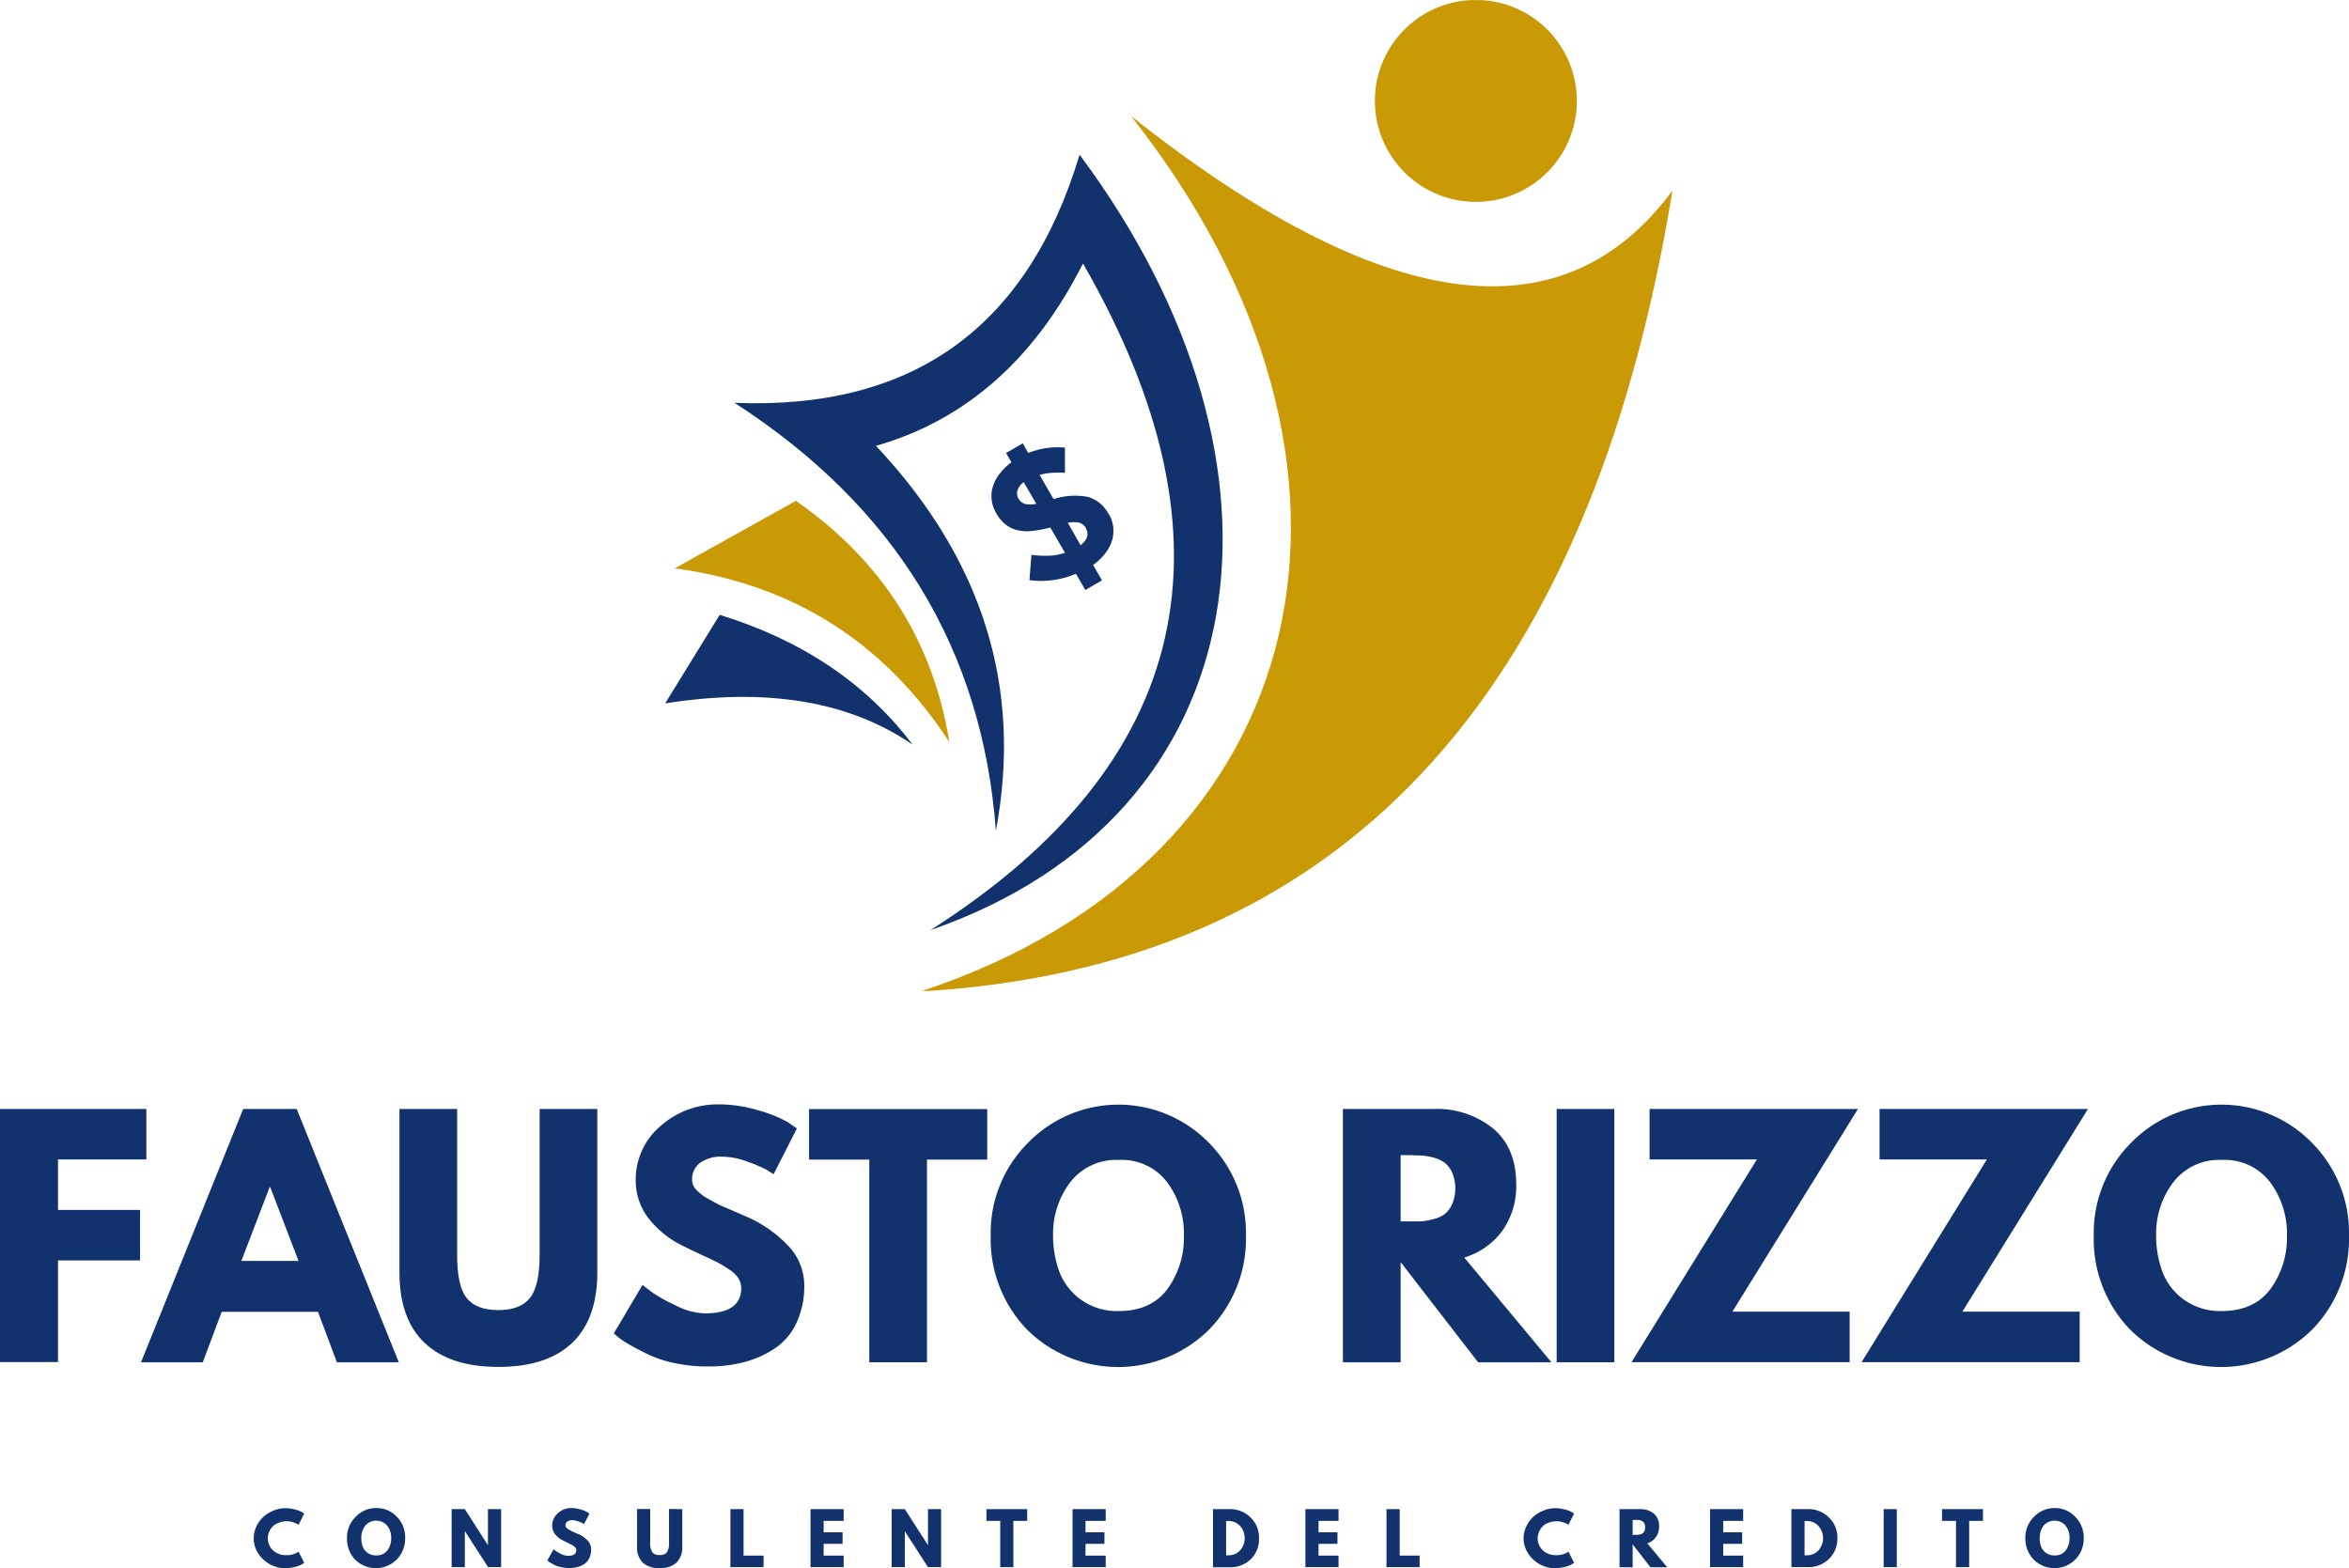
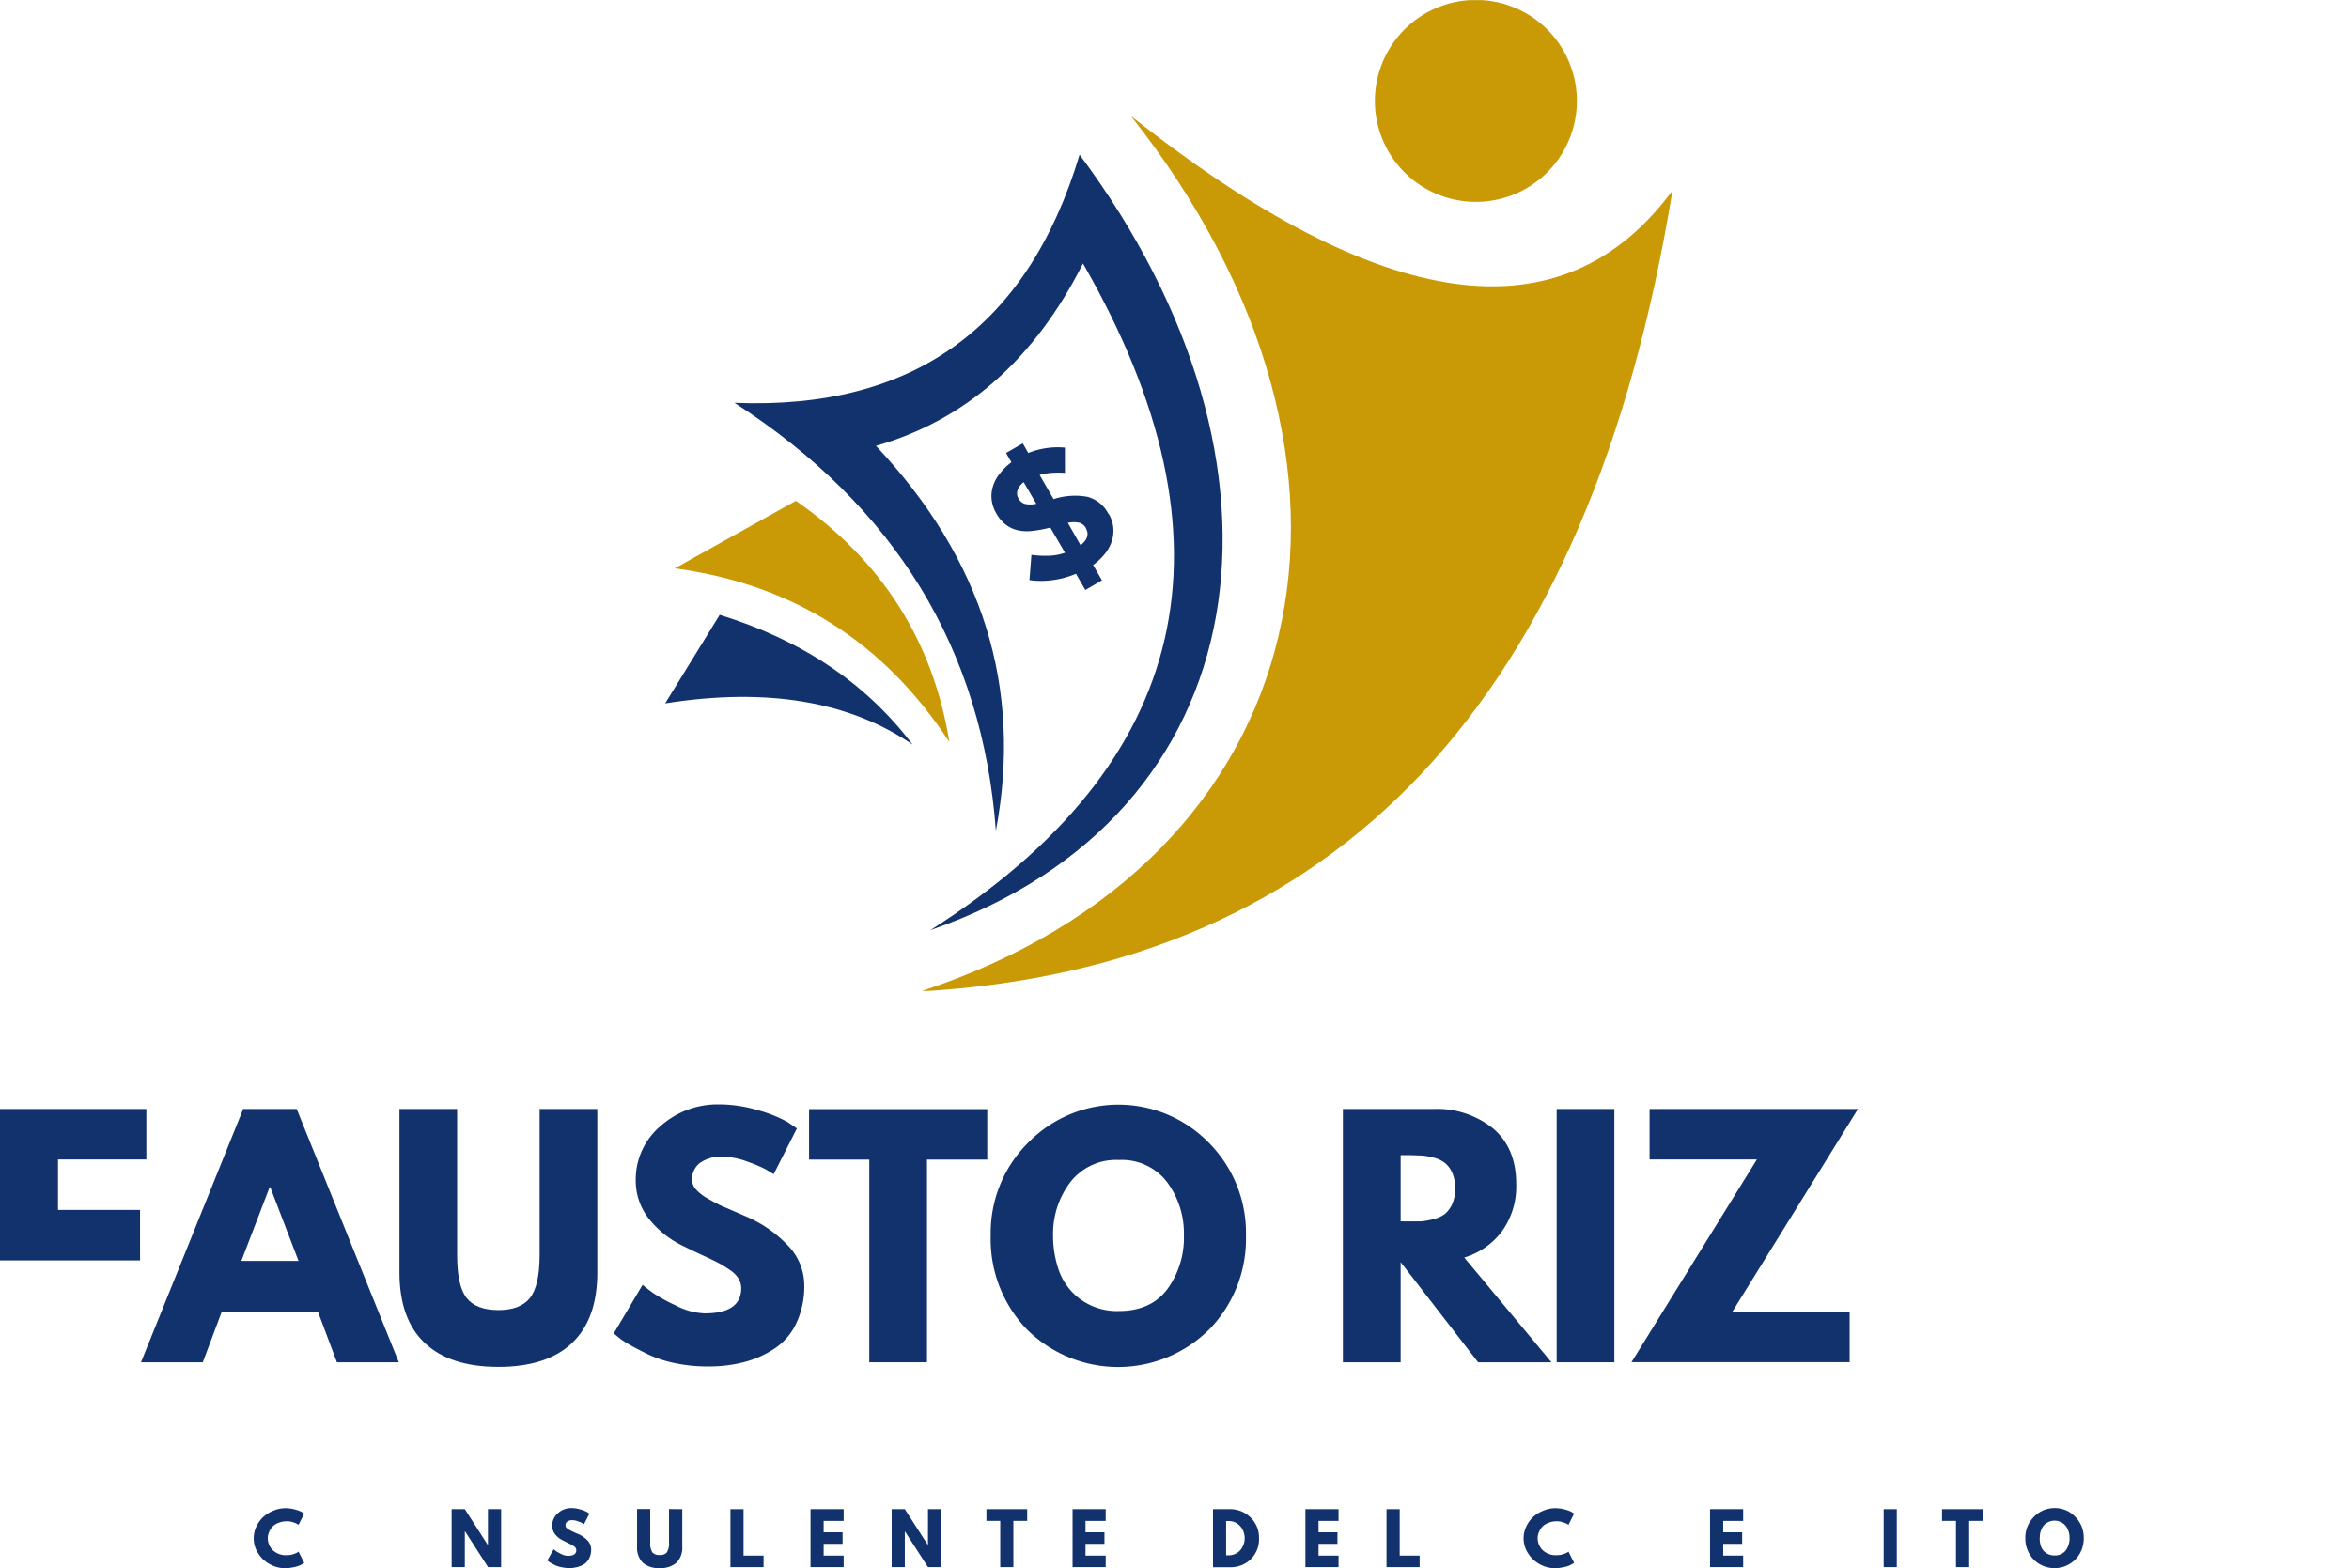
<svg xmlns="http://www.w3.org/2000/svg" id="Livello_1" data-name="Livello 1" width="372.18" height="248.49" viewBox="0 0 372.18 248.49">
  <defs>
    <clipPath id="clip-path" transform="translate(-17.81 -17.94)">
      <rect x="123.14" y="115" width="40.53" height="21.33" style="fill:none" />
    </clipPath>
    <clipPath id="clip-path-2" transform="translate(-17.81 -17.94)">
      <rect x="162.33" y="35" width="120.81" height="139.96" style="fill:none" />
    </clipPath>
    <clipPath id="clip-path-3" transform="translate(-17.81 -17.94)">
      <rect x="234.33" y="17.96" width="33.33" height="33.04" style="fill:none" />
    </clipPath>
  </defs>
  <g style="clip-path:url(#clip-path)">
    <path d="M131.82,115.4l-8.62,14q24.11-3.81,39.2,6.53-11-14.55-30.59-20.57Z" transform="translate(-17.81 -17.94)" style="fill:#12326e;fill-rule:evenodd" />
  </g>
  <path d="M124.72,108q28,3.76,43.51,27.53-3.87-24-24.32-38.23Z" transform="translate(-17.81 -17.94)" style="fill:#c99906;fill-rule:evenodd" />
  <path d="M134.18,81.77q38.22,24.65,41.42,67.82,6.39-34-19-61,21.3-6.1,32.8-28.9,38,66.09-24.18,105.64c52.47-18.18,60.35-73.6,23.64-122.88Q176.55,83.5,134.19,81.77Z" transform="translate(-17.81 -17.94)" style="fill:#12326e;fill-rule:evenodd" />
  <g style="clip-path:url(#clip-path-2)">
    <path d="M197,36.32c43.7,55.3,29.81,118-33.36,138.73Q263,169.31,282.8,48.13,256.67,83.56,197,36.32Z" transform="translate(-17.81 -17.94)" style="fill:#c99906;fill-rule:evenodd" />
  </g>
  <g style="clip-path:url(#clip-path-3)">
    <path d="M251.65,49.93a16,16,0,1,0-16-16A16,16,0,0,0,251.65,49.93Z" transform="translate(-17.81 -17.94)" style="fill:#c99906;fill-rule:evenodd" />
  </g>
  <path d="M189.86,101.66c.52.91.25,1.81-.84,2.68L187,100.79a4.38,4.38,0,0,1,1.89,0,1.86,1.86,0,0,1,1,.87ZM182,97.77a4.09,4.09,0,0,1-1.87,0,1.85,1.85,0,0,1-.94-.81,1.69,1.69,0,0,1-.18-1.28,2.64,2.64,0,0,1,1-1.33l2,3.43Zm11.41,1.56a5.27,5.27,0,0,0-3.28-2.66,11,11,0,0,0-5.39.36l-2.21-3.83a8.65,8.65,0,0,1,1.94-.33,14.33,14.33,0,0,1,2.07,0v-4a12.51,12.51,0,0,0-5.81.85l-.87-1.53-2.65,1.53.85,1.47A9.43,9.43,0,0,0,176.21,93a5.9,5.9,0,0,0-1.07,2,5,5,0,0,0-.21,2.13,5.5,5.5,0,0,0,.73,2.15,6.09,6.09,0,0,0,1.47,1.77,5,5,0,0,0,1.87.9,6.79,6.79,0,0,0,2.33.12,18,18,0,0,0,2.89-.54l2.33,4a8.69,8.69,0,0,1-2.55.47,16.89,16.89,0,0,1-2.77-.14l-.31,4a13.19,13.19,0,0,0,3.71,0,14.22,14.22,0,0,0,3.66-1l1.48,2.57,2.64-1.53L191,107.47a9.41,9.41,0,0,0,1.9-1.81,6.35,6.35,0,0,0,1.08-2,5.55,5.55,0,0,0,.22-2.14,5.27,5.27,0,0,0-.72-2.15Z" transform="translate(-17.81 -17.94)" style="fill:#12326e;fill-rule:evenodd" />
-   <path d="M41,193.67v8H27v8H40v8H27v16.1H17.81V193.67Z" transform="translate(-17.81 -17.94)" style="fill:#12326e" />
+   <path d="M41,193.67v8H27v8H40v8H27H17.81V193.67Z" transform="translate(-17.81 -17.94)" style="fill:#12326e" />
  <path d="M64.82,193.67,81,233.81H71.19l-3-8H52.94l-3,8H40.15l16.19-40.14Zm.29,24.08-4.48-11.69h-.1l-4.48,11.69Z" transform="translate(-17.81 -17.94)" style="fill:#12326e" />
  <path d="M112.45,193.67v25.89q0,7.4-4,11.19c-2.66,2.53-6.54,3.79-11.67,3.79s-9-1.26-11.68-3.79-4-6.26-4-11.19V193.67h9.14v23.2q0,4.88,1.52,6.77t5,1.9q3.47,0,5-1.9t1.55-6.77v-23.2Z" transform="translate(-17.81 -17.94)" style="fill:#12326e" />
  <path d="M131.62,192.94a21.8,21.8,0,0,1,6.37.95,21.19,21.19,0,0,1,4.63,1.86l1.45,1L140.39,204l-1.23-.75a21.2,21.2,0,0,0-2.92-1.23,11.51,11.51,0,0,0-4-.79,5.63,5.63,0,0,0-3.54,1,3.18,3.18,0,0,0-1.23,2.62,2.33,2.33,0,0,0,.58,1.54,7.5,7.5,0,0,0,2,1.53c.95.53,1.77,1,2.48,1.27l3.34,1.45a19.91,19.91,0,0,1,6.62,4.5,9.11,9.11,0,0,1,2.75,6.46,13.71,13.71,0,0,1-1.25,6,9.84,9.84,0,0,1-3.4,4,15.89,15.89,0,0,1-4.79,2.16,21.82,21.82,0,0,1-5.68.71A24.79,24.79,0,0,1,125,234a19.47,19.47,0,0,1-4.23-1.31c-1.14-.55-2.17-1.07-3.08-1.59a12.69,12.69,0,0,1-2-1.33l-.63-.54,4.56-7.69c.39.33.93.75,1.61,1.25a25.11,25.11,0,0,0,3.62,2,10.72,10.72,0,0,0,4.61,1.27q5.79,0,5.79-4a3,3,0,0,0-.42-1.52,4.7,4.7,0,0,0-1.46-1.41,18.56,18.56,0,0,0-1.85-1.13c-.53-.27-1.41-.69-2.62-1.25s-2.11-1-2.69-1.29a15.35,15.35,0,0,1-5.67-4.5,9.68,9.68,0,0,1-2-5.83,11.07,11.07,0,0,1,4-8.82A13.59,13.59,0,0,1,131.62,192.94Z" transform="translate(-17.81 -17.94)" style="fill:#12326e" />
  <path d="M146,201.69v-8h28.23v8h-9.55v32.12h-9.14V201.69Z" transform="translate(-17.81 -17.94)" style="fill:#12326e" />
  <path d="M174.78,213.71A20.16,20.16,0,0,1,180.72,199a20,20,0,0,1,28.6,0,20.23,20.23,0,0,1,5.9,14.75,20.57,20.57,0,0,1-5.79,14.83,20.5,20.5,0,0,1-28.94,0A20.63,20.63,0,0,1,174.78,213.71Zm9.88,0a16.59,16.59,0,0,0,1,5.77,9.73,9.73,0,0,0,3.42,4.41,9.84,9.84,0,0,0,6,1.8q5.1,0,7.71-3.5a13.86,13.86,0,0,0,2.6-8.48,13.62,13.62,0,0,0-2.66-8.44,9,9,0,0,0-7.65-3.52,9.16,9.16,0,0,0-7.69,3.52A13.51,13.51,0,0,0,184.66,213.71Z" transform="translate(-17.81 -17.94)" style="fill:#12326e" />
  <path d="M230.58,193.67h14.35a14.15,14.15,0,0,1,9.44,3.08q3.67,3.09,3.67,8.83a12.17,12.17,0,0,1-2.23,7.44,11.63,11.63,0,0,1-6,4.19l13.81,16.6H252l-12.27-15.87v15.87h-9.15Zm9.15,17.81h1.08c.83,0,1.54,0,2.12,0a11,11,0,0,0,2-.36,4.85,4.85,0,0,0,1.8-.81,4.3,4.3,0,0,0,1.16-1.56,6.45,6.45,0,0,0,0-5,4.13,4.13,0,0,0-1.16-1.54,4.86,4.86,0,0,0-1.8-.84,10,10,0,0,0-2-.33c-.58,0-1.29-.06-2.12-.06h-1.08Z" transform="translate(-17.81 -17.94)" style="fill:#12326e" />
  <path d="M273.59,193.67v40.14h-9.14V193.67Z" transform="translate(-17.81 -17.94)" style="fill:#12326e" />
  <path d="M312.19,193.67l-19.9,32.12h18.58v8H276.31l19.86-32.12h-17v-8Z" transform="translate(-17.81 -17.94)" style="fill:#12326e" />
-   <path d="M348.63,193.67l-19.9,32.12h18.59v8H312.76l19.85-32.12h-17v-8Z" transform="translate(-17.81 -17.94)" style="fill:#12326e" />
-   <path d="M349.55,213.71A20.16,20.16,0,0,1,355.49,199a20,20,0,0,1,28.6,0,20.23,20.23,0,0,1,5.9,14.75,20.57,20.57,0,0,1-5.79,14.83,20.5,20.5,0,0,1-28.94,0A20.63,20.63,0,0,1,349.55,213.71Zm9.88,0a16.59,16.59,0,0,0,1,5.77,9.64,9.64,0,0,0,3.41,4.41,9.84,9.84,0,0,0,6,1.8q5.1,0,7.71-3.5a13.8,13.8,0,0,0,2.61-8.48,13.63,13.63,0,0,0-2.67-8.44,9,9,0,0,0-7.65-3.52,9.13,9.13,0,0,0-7.68,3.52A13.46,13.46,0,0,0,359.43,213.71Z" transform="translate(-17.81 -17.94)" style="fill:#12326e" />
  <path d="M63.3,264.37a3,3,0,0,0,.94-.14,3.93,3.93,0,0,0,.66-.27l.21-.15.9,1.77-.13.11-.37.2a2.78,2.78,0,0,1-.61.25,4.71,4.71,0,0,1-.83.19,5.49,5.49,0,0,1-1.08.11,4.94,4.94,0,0,1-2.42-.63,4.88,4.88,0,0,1-1.85-1.73,4.22,4.22,0,0,1-.71-2.37,4.28,4.28,0,0,1,.41-1.86,5,5,0,0,1,1.09-1.52,5.21,5.21,0,0,1,1.6-1,4.77,4.77,0,0,1,1.88-.4,5.7,5.7,0,0,1,1.64.23,4,4,0,0,1,1.07.42l.31.21-.9,1.77-.25-.15a3.4,3.4,0,0,0-.62-.25,2.77,2.77,0,0,0-.94-.16,3.42,3.42,0,0,0-1.35.25,2.45,2.45,0,0,0-1,.64,3,3,0,0,0-.52.86,2.35,2.35,0,0,0-.19.93,2.66,2.66,0,0,0,.79,1.9A3,3,0,0,0,63.3,264.37Z" transform="translate(-17.81 -17.94)" style="fill:#12326e" />
-   <path d="M72.79,261.66a4.59,4.59,0,0,1,1.36-3.35,4.42,4.42,0,0,1,3.27-1.4,4.37,4.37,0,0,1,3.27,1.38A4.63,4.63,0,0,1,82,261.66a4.73,4.73,0,0,1-1.33,3.4,4.67,4.67,0,0,1-6.61,0A4.77,4.77,0,0,1,72.79,261.66Zm2.27,0a4.05,4.05,0,0,0,.21,1.34,2.32,2.32,0,0,0,.77,1,2.24,2.24,0,0,0,1.38.41,2.1,2.1,0,0,0,1.77-.79,3.19,3.19,0,0,0,.6-2,3.08,3.08,0,0,0-.62-1.91,2.3,2.3,0,0,0-3.5,0A3.07,3.07,0,0,0,75.06,261.66Z" transform="translate(-17.81 -17.94)" style="fill:#12326e" />
  <path d="M91.46,260.58v5.69H89.37v-9.19h2.09l3.66,5.71h0v-5.71h2.09v9.19H95.14l-3.66-5.69Z" transform="translate(-17.81 -17.94)" style="fill:#12326e" />
  <path d="M108.34,256.91a4.79,4.79,0,0,1,1.46.23,4.26,4.26,0,0,1,1.06.42l.34.23-.86,1.67a1.28,1.28,0,0,0-.27-.17,3.48,3.48,0,0,0-.66-.27,2.48,2.48,0,0,0-.92-.19,1.28,1.28,0,0,0-.81.23.66.66,0,0,0-.27.58.6.6,0,0,0,.12.36,1.88,1.88,0,0,0,.46.35l.56.29.77.34a4.42,4.42,0,0,1,1.52,1,2.05,2.05,0,0,1,.63,1.48,3,3,0,0,1-.29,1.37,2.39,2.39,0,0,1-.77.94,3.66,3.66,0,0,1-1.11.48,4.85,4.85,0,0,1-1.29.17,5.86,5.86,0,0,1-1.19-.13,5.28,5.28,0,0,1-1-.29c-.25-.13-.48-.24-.68-.36a2.38,2.38,0,0,1-.46-.31l-.15-.12,1-1.77c.1.08.22.18.38.29a6.89,6.89,0,0,0,.81.46,2.57,2.57,0,0,0,1.06.29c.89,0,1.34-.3,1.34-.9a.66.66,0,0,0-.11-.35.71.71,0,0,0-.33-.31,2.19,2.19,0,0,0-.42-.25l-.6-.3c-.28-.13-.48-.24-.61-.31a3.53,3.53,0,0,1-1.29-1,2.26,2.26,0,0,1-.46-1.33,2.57,2.57,0,0,1,.9-2A3.08,3.08,0,0,1,108.34,256.91Z" transform="translate(-17.81 -17.94)" style="fill:#12326e" />
  <path d="M125.91,257.08V263a3.38,3.38,0,0,1-.91,2.56,3.83,3.83,0,0,1-2.69.86,3.77,3.77,0,0,1-2.67-.86,3.41,3.41,0,0,1-.89-2.56v-5.94h2.08v5.31a2.65,2.65,0,0,0,.35,1.57,1.43,1.43,0,0,0,1.15.41,1.37,1.37,0,0,0,1.13-.41,2.65,2.65,0,0,0,.35-1.57v-5.31Z" transform="translate(-17.81 -17.94)" style="fill:#12326e" />
  <path d="M135.62,257.08v7.36h3.17v1.83h-5.25v-9.19Z" transform="translate(-17.81 -17.94)" style="fill:#12326e" />
  <path d="M151.48,257.08v1.86h-3.17v1.81h3v1.83h-3v1.86h3.17v1.83h-5.25v-9.19Z" transform="translate(-17.81 -17.94)" style="fill:#12326e" />
  <path d="M161.17,260.58v5.69h-2.08v-9.19h2.08l3.67,5.71h0v-5.71h2.08v9.19h-2.08l-3.67-5.69Z" transform="translate(-17.81 -17.94)" style="fill:#12326e" />
  <path d="M174.1,258.94v-1.86h6.46v1.86h-2.19v7.33h-2.08v-7.33Z" transform="translate(-17.81 -17.94)" style="fill:#12326e" />
  <path d="M193,257.08v1.86H189.8v1.81h3v1.83h-3v1.86H193v1.83h-5.25v-9.19Z" transform="translate(-17.81 -17.94)" style="fill:#12326e" />
  <path d="M210,257.08h2.67a4.57,4.57,0,0,1,3.27,1.31,4.39,4.39,0,0,1,1.35,3.27A4.44,4.44,0,0,1,216,265a4.59,4.59,0,0,1-3.27,1.29H210Zm2.08,7.31h.34a2.44,2.44,0,0,0,1.87-.77,2.93,2.93,0,0,0,0-3.87,2.43,2.43,0,0,0-1.87-.79h-.34Z" transform="translate(-17.81 -17.94)" style="fill:#12326e" />
  <path d="M229.89,257.08v1.86h-3.17v1.81h3v1.83h-3v1.86h3.17v1.83h-5.25v-9.19Z" transform="translate(-17.81 -17.94)" style="fill:#12326e" />
  <path d="M239.58,257.08v7.36h3.16v1.83h-5.25v-9.19Z" transform="translate(-17.81 -17.94)" style="fill:#12326e" />
  <path d="M264.5,264.37a3,3,0,0,0,.94-.14,4.11,4.11,0,0,0,.67-.27l.21-.15.89,1.77-.12.11c-.06,0-.19.09-.38.2a2.7,2.7,0,0,1-.6.25,4.85,4.85,0,0,1-.84.19,5.42,5.42,0,0,1-1.08.11,4.94,4.94,0,0,1-2.42-.63,5,5,0,0,1-1.85-1.73,4.32,4.32,0,0,1-.29-4.23,4.77,4.77,0,0,1,1.08-1.52,5.14,5.14,0,0,1,1.61-1,4.69,4.69,0,0,1,1.87-.4,5.77,5.77,0,0,1,1.65.23,4,4,0,0,1,1.06.42l.31.21-.89,1.77-.25-.15a3.29,3.29,0,0,0-.63-.25,2.77,2.77,0,0,0-.94-.16,3.42,3.42,0,0,0-1.35.25,2.45,2.45,0,0,0-1,.64,3.19,3.19,0,0,0-.52.86,2.35,2.35,0,0,0-.19.93,2.66,2.66,0,0,0,.79,1.9A3,3,0,0,0,264.5,264.37Z" transform="translate(-17.81 -17.94)" style="fill:#12326e" />
-   <path d="M274.41,257.08h3.29a3.22,3.22,0,0,1,2.15.71,2.52,2.52,0,0,1,.83,2,2.79,2.79,0,0,1-.5,1.71,2.57,2.57,0,0,1-1.37,1l3.16,3.79h-2.66l-2.82-3.63v3.63h-2.08Zm2.08,4.08h.73a2.78,2.78,0,0,0,.46-.08,1.17,1.17,0,0,0,.42-.19.82.82,0,0,0,.27-.35,1.5,1.5,0,0,0,.1-.58,1.42,1.42,0,0,0-.1-.57.89.89,0,0,0-.27-.35,1,1,0,0,0-.42-.19,1.94,1.94,0,0,0-.46-.06l-.48,0h-.25Z" transform="translate(-17.81 -17.94)" style="fill:#12326e" />
  <path d="M294,257.08v1.86h-3.16v1.81h3v1.83h-3v1.86H294v1.83h-5.25v-9.19Z" transform="translate(-17.81 -17.94)" style="fill:#12326e" />
-   <path d="M301.64,257.08h2.67a4.55,4.55,0,0,1,3.27,1.31,4.39,4.39,0,0,1,1.35,3.27,4.44,4.44,0,0,1-1.35,3.32,4.58,4.58,0,0,1-3.27,1.29h-2.67Zm2.09,7.31h.33a2.44,2.44,0,0,0,1.87-.77,2.93,2.93,0,0,0,0-3.87,2.43,2.43,0,0,0-1.87-.79h-.33Z" transform="translate(-17.81 -17.94)" style="fill:#12326e" />
  <path d="M318.34,257.08v9.19h-2.08v-9.19Z" transform="translate(-17.81 -17.94)" style="fill:#12326e" />
  <path d="M325.51,258.94v-1.86H332v1.86h-2.19v7.33h-2.09v-7.33Z" transform="translate(-17.81 -17.94)" style="fill:#12326e" />
  <path d="M338.71,261.66a4.62,4.62,0,0,1,1.35-3.35,4.46,4.46,0,0,1,3.28-1.4,4.37,4.37,0,0,1,3.27,1.38,4.63,4.63,0,0,1,1.35,3.37,4.73,4.73,0,0,1-1.33,3.4,4.67,4.67,0,0,1-6.61,0A4.77,4.77,0,0,1,338.71,261.66Zm2.27,0a4.05,4.05,0,0,0,.21,1.34,2.32,2.32,0,0,0,.77,1,2.24,2.24,0,0,0,1.38.41,2.1,2.1,0,0,0,1.77-.79,3.19,3.19,0,0,0,.6-2,3.08,3.08,0,0,0-.62-1.91,2.3,2.3,0,0,0-3.5,0A3.07,3.07,0,0,0,341,261.66Z" transform="translate(-17.81 -17.94)" style="fill:#12326e" />
</svg>